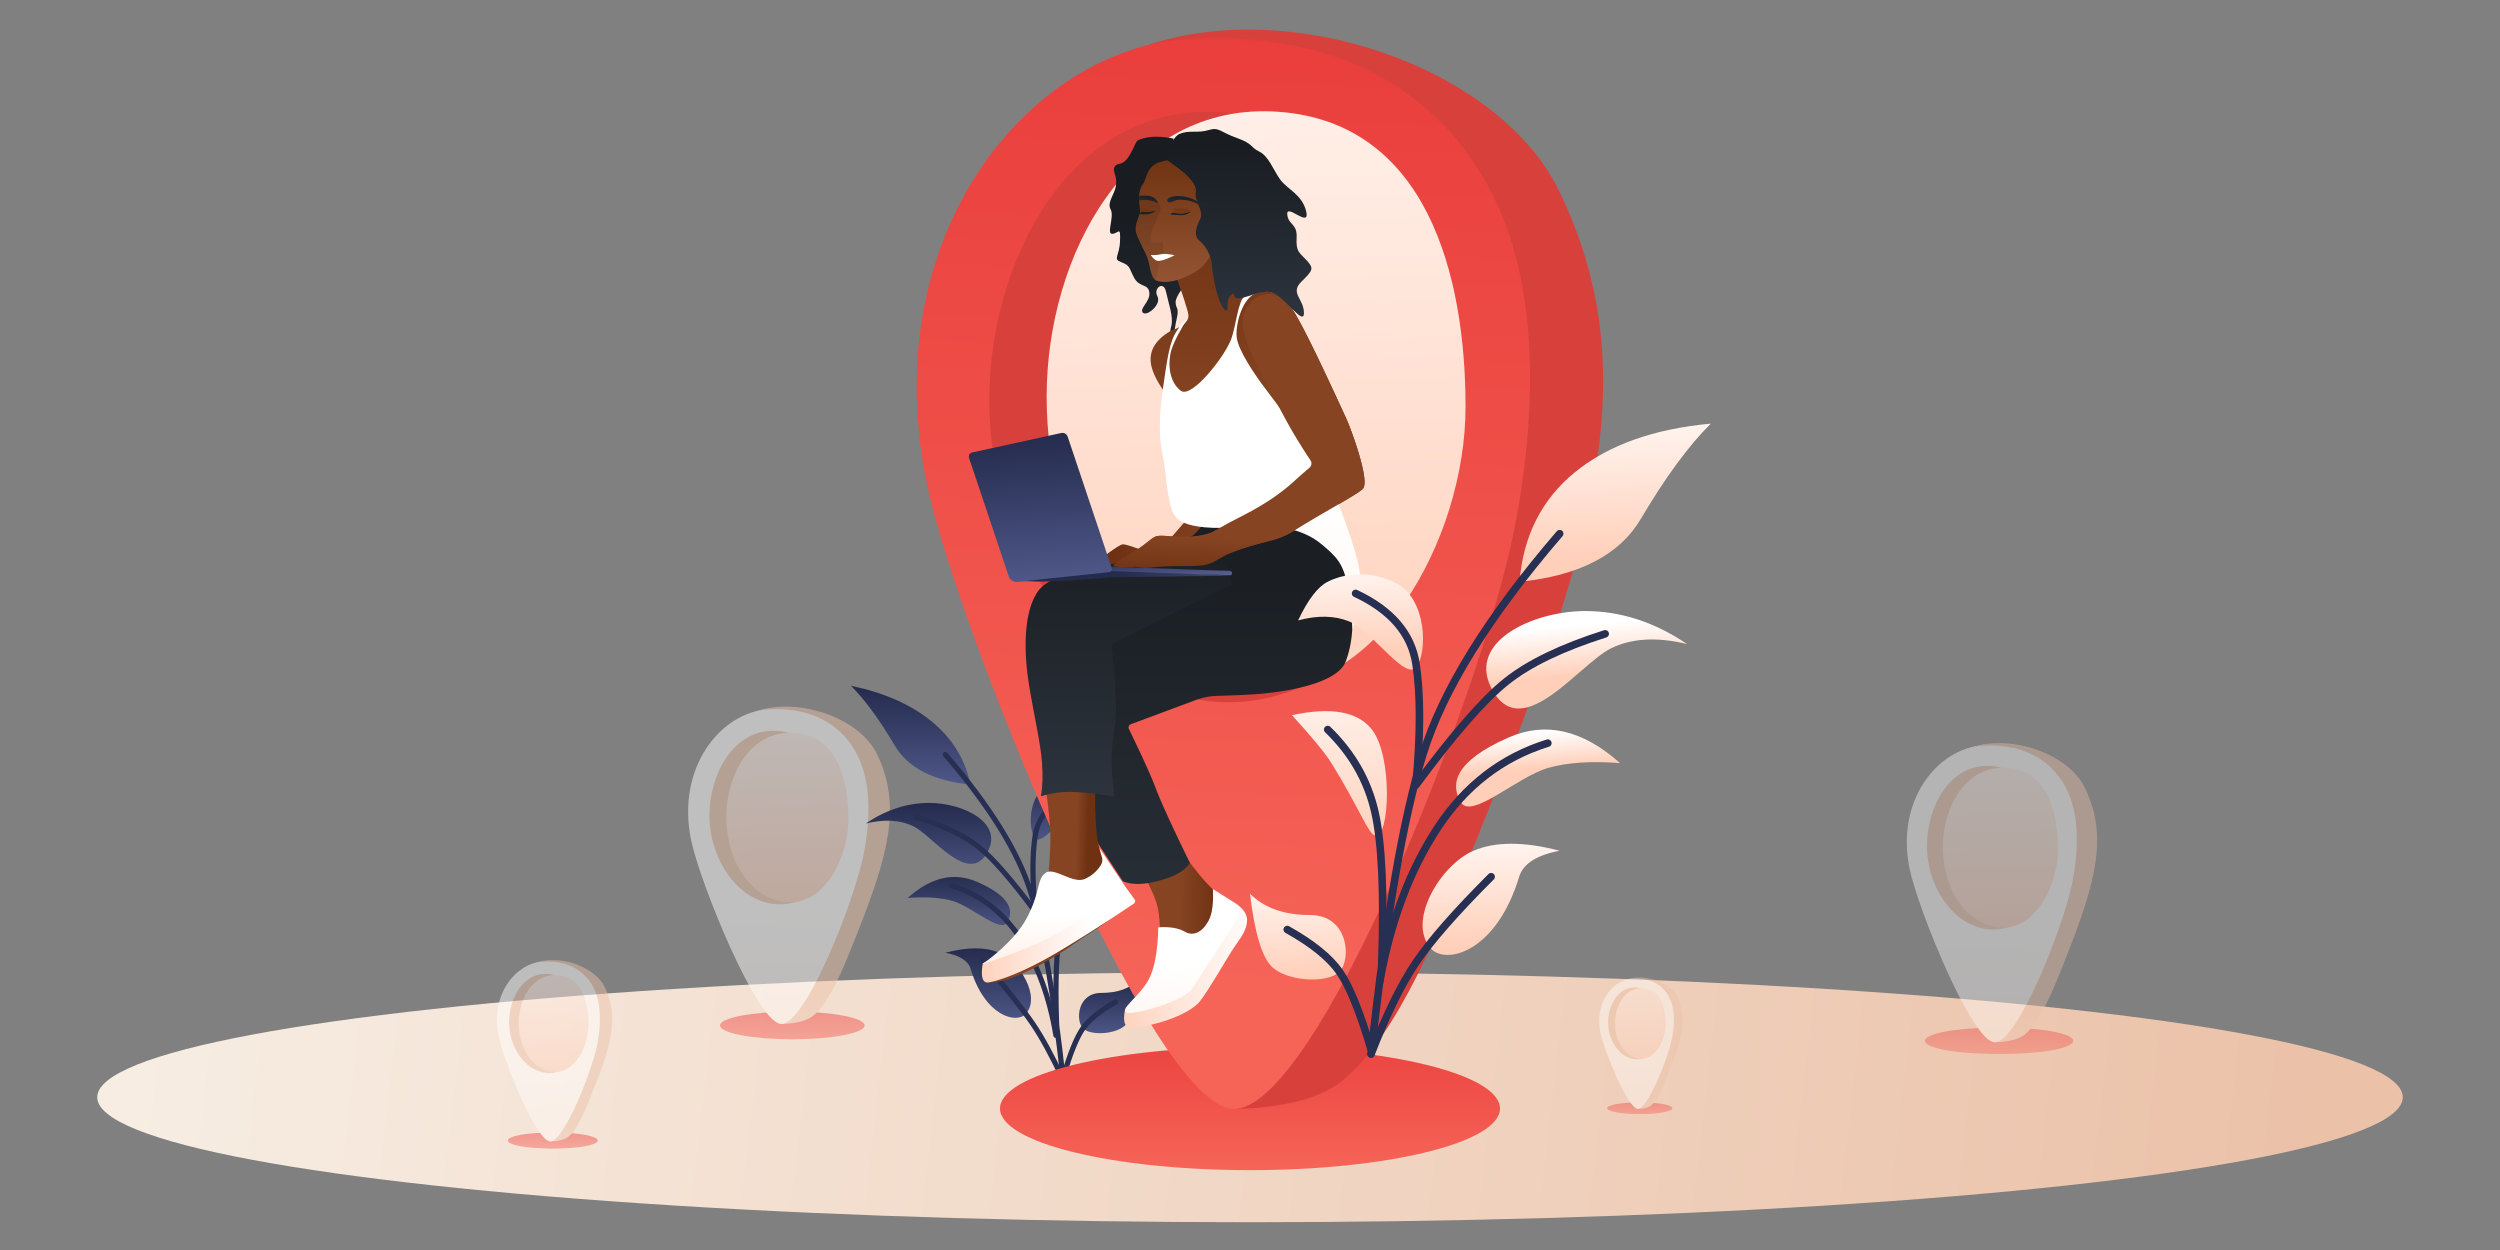
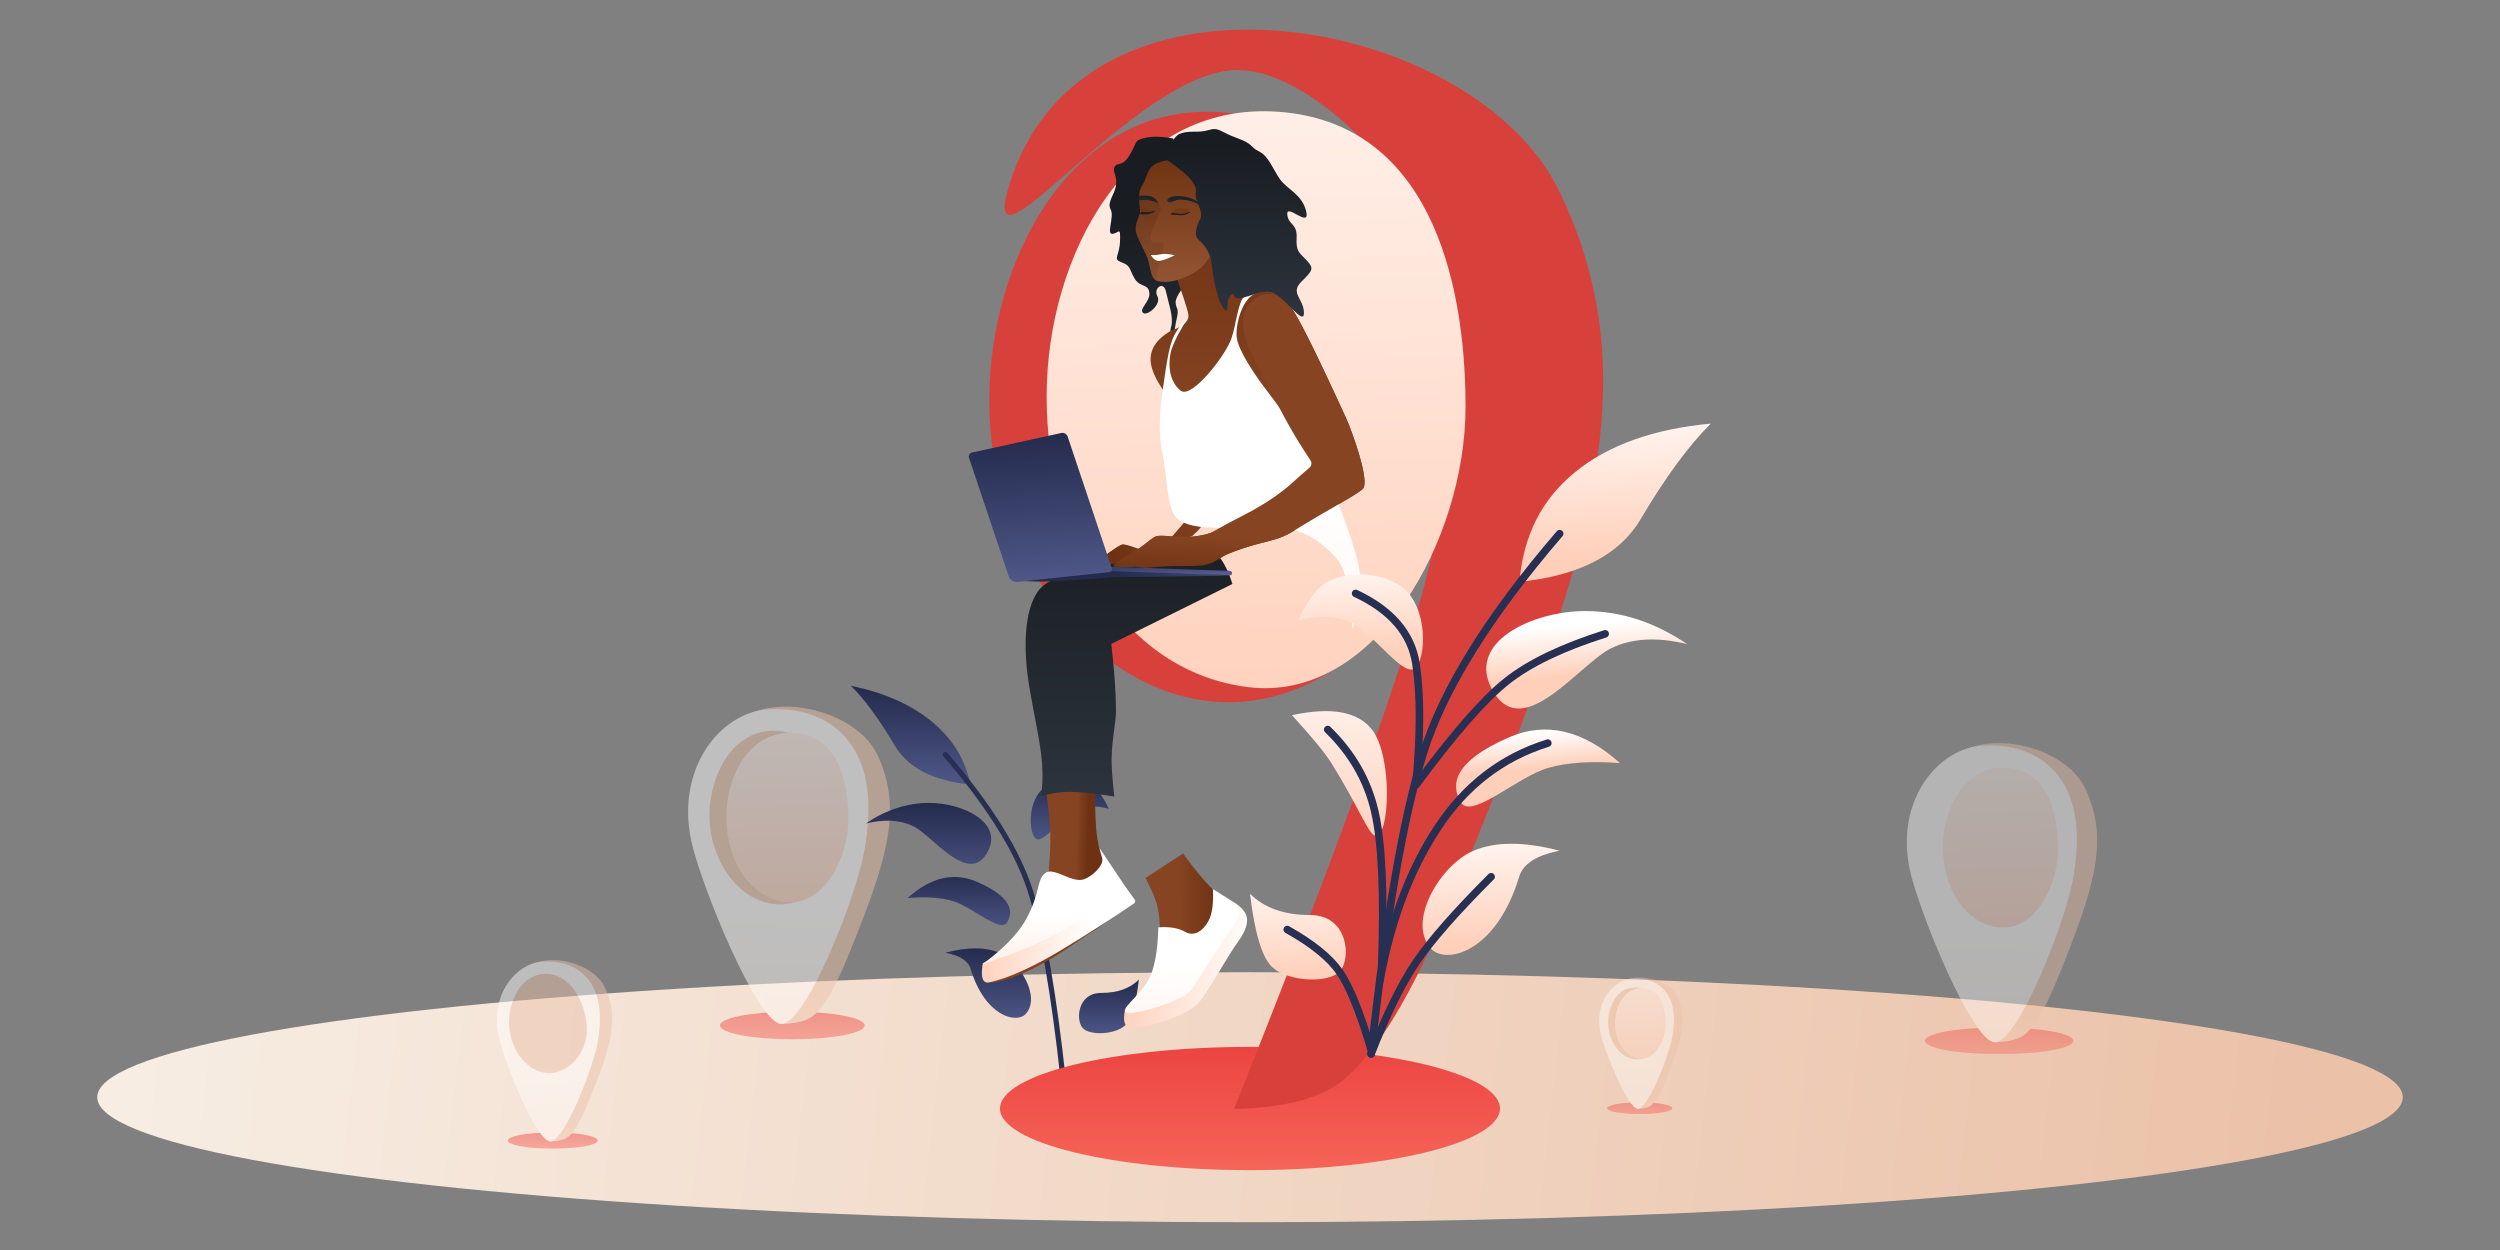
<svg xmlns="http://www.w3.org/2000/svg" width="1440" height="720">
  <rect width="100%" height="100%" fill="#808080" stroke="none" />
  <defs>
    <linearGradient x1="95.987%" y1="50.546%" x2="-14.951%" y2="49.186%" id="a">
      <stop stop-color="#EBC1A8" offset="0%" />
      <stop stop-color="#F9F5ED" offset="100%" />
    </linearGradient>
    <linearGradient x1="81.706%" y1="-34.58%" x2="81.706%" y2="100%" id="b">
      <stop stop-color="#E83A39" offset="0%" />
      <stop stop-color="#F66458" offset="100%" />
    </linearGradient>
    <linearGradient x1="62.662%" y1="153.056%" x2="62.662%" y2="92.045%" id="c">
      <stop stop-color="#FFE6DB" offset="0%" />
      <stop stop-color="#EBC1A8" offset="100%" />
    </linearGradient>
    <linearGradient x1="15.483%" y1="314.105%" x2="16.814%" y2="61.22%" id="d">
      <stop stop-color="#FFCFB9" offset="0%" />
      <stop stop-color="#FFF" offset="100%" />
    </linearGradient>
    <linearGradient x1="62.662%" y1="153.056%" x2="62.662%" y2="92.045%" id="e">
      <stop stop-color="#FFE6DB" offset="0%" />
      <stop stop-color="#EBC1A8" offset="100%" />
    </linearGradient>
    <linearGradient x1="-2.052%" y1="110.273%" x2="-4.864%" y2="-52.293%" id="f">
      <stop stop-color="#FFCFB9" offset="0%" />
      <stop stop-color="#FFF" offset="100%" />
    </linearGradient>
    <linearGradient x1="81.706%" y1="-34.58%" x2="81.706%" y2="100%" id="g">
      <stop stop-color="#E83A39" offset="0%" />
      <stop stop-color="#F66458" offset="100%" />
    </linearGradient>
    <linearGradient x1="62.662%" y1="153.056%" x2="62.662%" y2="92.045%" id="h">
      <stop stop-color="#FFE6DB" offset="0%" />
      <stop stop-color="#EBC1A8" offset="100%" />
    </linearGradient>
    <linearGradient x1="15.483%" y1="314.105%" x2="16.814%" y2="61.22%" id="i">
      <stop stop-color="#FFCFB9" offset="0%" />
      <stop stop-color="#FFF" offset="100%" />
    </linearGradient>
    <linearGradient x1="62.662%" y1="153.056%" x2="62.662%" y2="92.045%" id="j">
      <stop stop-color="#FFE6DB" offset="0%" />
      <stop stop-color="#EBC1A8" offset="100%" />
    </linearGradient>
    <linearGradient x1="-2.052%" y1="110.273%" x2="-4.864%" y2="-52.293%" id="k">
      <stop stop-color="#FFCFB9" offset="0%" />
      <stop stop-color="#FFF" offset="100%" />
    </linearGradient>
    <linearGradient x1="50%" y1="0%" x2="50%" y2="122.622%" id="l">
      <stop stop-color="#242B4D" offset="0%" />
      <stop stop-color="#586195" offset="100%" />
    </linearGradient>
    <linearGradient x1="50%" y1="0%" x2="50%" y2="122.622%" id="m">
      <stop stop-color="#242B4D" offset="0%" />
      <stop stop-color="#586195" offset="100%" />
    </linearGradient>
    <linearGradient x1="50%" y1="0%" x2="50%" y2="122.622%" id="n">
      <stop stop-color="#242B4D" offset="0%" />
      <stop stop-color="#586195" offset="100%" />
    </linearGradient>
    <linearGradient x1="50%" y1="0%" x2="50%" y2="122.622%" id="o">
      <stop stop-color="#242B4D" offset="0%" />
      <stop stop-color="#586195" offset="100%" />
    </linearGradient>
    <linearGradient x1="50%" y1="0%" x2="50%" y2="122.622%" id="p">
      <stop stop-color="#242B4D" offset="0%" />
      <stop stop-color="#586195" offset="100%" />
    </linearGradient>
    <linearGradient x1="50%" y1="0%" x2="45.572%" y2="100%" id="q">
      <stop stop-color="#242B4D" offset="0%" />
      <stop stop-color="#586195" offset="100%" />
    </linearGradient>
    <linearGradient x1="50%" y1="0%" x2="50%" y2="122.622%" id="r">
      <stop stop-color="#242B4D" offset="0%" />
      <stop stop-color="#586195" offset="100%" />
    </linearGradient>
    <linearGradient x1="81.706%" y1="-34.58%" x2="81.706%" y2="100%" id="s">
      <stop stop-color="#E83A39" offset="0%" />
      <stop stop-color="#F66458" offset="100%" />
    </linearGradient>
    <linearGradient x1="66.404%" y1="-9.661%" x2="64.091%" y2="91.564%" id="t">
      <stop stop-color="#E83A39" offset="0%" />
      <stop stop-color="#F66458" offset="100%" />
    </linearGradient>
    <linearGradient x1="-2.968%" y1="110.273%" x2="-5.83%" y2="-52.293%" id="u">
      <stop stop-color="#FFCFB9" offset="0%" />
      <stop stop-color="#FFF" offset="100%" />
    </linearGradient>
    <linearGradient x1="81.706%" y1="-34.58%" x2="81.706%" y2="100%" id="v">
      <stop stop-color="#E83A39" offset="0%" />
      <stop stop-color="#F66458" offset="100%" />
    </linearGradient>
    <linearGradient x1="62.662%" y1="153.056%" x2="62.662%" y2="92.045%" id="w">
      <stop stop-color="#FFE6DB" offset="0%" />
      <stop stop-color="#EBC1A8" offset="100%" />
    </linearGradient>
    <linearGradient x1="15.483%" y1="314.105%" x2="16.814%" y2="61.22%" id="x">
      <stop stop-color="#FFCFB9" offset="0%" />
      <stop stop-color="#FFF" offset="100%" />
    </linearGradient>
    <linearGradient x1="62.662%" y1="153.056%" x2="62.662%" y2="92.045%" id="y">
      <stop stop-color="#FFE6DB" offset="0%" />
      <stop stop-color="#EBC1A8" offset="100%" />
    </linearGradient>
    <linearGradient x1="-2.052%" y1="110.273%" x2="-4.864%" y2="-52.293%" id="z">
      <stop stop-color="#FFCFB9" offset="0%" />
      <stop stop-color="#FFF" offset="100%" />
    </linearGradient>
    <linearGradient x1="81.706%" y1="-34.58%" x2="81.706%" y2="100%" id="A">
      <stop stop-color="#E83A39" offset="0%" />
      <stop stop-color="#F66458" offset="100%" />
    </linearGradient>
    <linearGradient x1="62.662%" y1="153.056%" x2="62.662%" y2="92.045%" id="B">
      <stop stop-color="#FFE6DB" offset="0%" />
      <stop stop-color="#EBC1A8" offset="100%" />
    </linearGradient>
    <linearGradient x1="15.483%" y1="314.105%" x2="16.814%" y2="61.22%" id="C">
      <stop stop-color="#FFCFB9" offset="0%" />
      <stop stop-color="#FFF" offset="100%" />
    </linearGradient>
    <linearGradient x1="62.662%" y1="153.056%" x2="62.662%" y2="92.045%" id="D">
      <stop stop-color="#FFE6DB" offset="0%" />
      <stop stop-color="#EBC1A8" offset="100%" />
    </linearGradient>
    <linearGradient x1="-2.052%" y1="110.273%" x2="-4.864%" y2="-52.293%" id="E">
      <stop stop-color="#FFCFB9" offset="0%" />
      <stop stop-color="#FFF" offset="100%" />
    </linearGradient>
    <linearGradient x1="85.661%" y1="100%" x2="37.042%" y2="96.681%" id="F">
      <stop stop-color="#6E3213" offset="0%" />
      <stop stop-color="#864422" offset="100%" />
    </linearGradient>
    <linearGradient x1="-4.039%" y1="45.65%" x2="104.381%" y2="52.883%" id="G">
      <stop stop-color="#FFCFB9" offset="0%" />
      <stop stop-color="#FFF" offset="100%" />
    </linearGradient>
    <linearGradient x1="-55.208%" y1="300.731%" x2="-51.154%" y2="60.652%" id="H">
      <stop stop-color="#FFCFB9" offset="0%" />
      <stop stop-color="#FFF" offset="100%" />
    </linearGradient>
    <linearGradient x1="54.359%" y1="172.715%" x2="63.687%" y2="18.516%" id="I">
      <stop stop-color="#323A45" offset="0%" />
      <stop stop-color="#1B1F24" offset="100%" />
    </linearGradient>
    <linearGradient x1="10.785%" y1="38.602%" x2="123.96%" y2="39.207%" id="J">
      <stop stop-color="#6E3213" offset="0%" />
      <stop stop-color="#864422" offset="100%" />
    </linearGradient>
    <linearGradient x1="55.118%" y1="178.132%" x2="56.648%" y2="38.956%" id="K">
      <stop stop-color="#323A45" offset="0%" />
      <stop stop-color="#191D22" offset="100%" />
    </linearGradient>
    <linearGradient x1="38.956%" y1="-13.672%" x2="36.318%" y2="53.674%" id="L">
      <stop stop-color="#6E3213" offset="0%" />
      <stop stop-color="#864422" offset="100%" />
    </linearGradient>
    <linearGradient x1="63.822%" y1="100%" x2="44.978%" y2="96.681%" id="M">
      <stop stop-color="#6E3213" offset="0%" />
      <stop stop-color="#864422" offset="100%" />
    </linearGradient>
    <linearGradient x1="96.135%" y1="65.849%" x2="33.237%" y2="64.796%" id="N">
      <stop stop-color="#6E3213" offset="0%" />
      <stop stop-color="#864422" offset="100%" />
    </linearGradient>
    <linearGradient x1="-4.039%" y1="44.594%" x2="71.382%" y2="44.594%" id="O">
      <stop stop-color="#FFCFB9" offset="0%" />
      <stop stop-color="#FFF" offset="100%" />
    </linearGradient>
    <linearGradient x1="-55.208%" y1="190.802%" x2="-51.154%" y2="55.982%" id="P">
      <stop stop-color="#FFCFB9" offset="0%" />
      <stop stop-color="#FFF" offset="100%" />
    </linearGradient>
    <linearGradient x1="60.225%" y1="133.557%" x2="67.507%" y2="0%" id="Q">
      <stop stop-color="#323A45" offset="0%" />
      <stop stop-color="#1B1F24" offset="100%" />
    </linearGradient>
    <linearGradient x1="18.054%" y1="314.105%" x2="19.285%" y2="61.22%" id="R">
      <stop stop-color="#FFCFB9" offset="0%" />
      <stop stop-color="#FFF" offset="100%" />
    </linearGradient>
    <linearGradient x1="32.362%" y1="104.499%" x2="34.025%" y2="88.844%" id="S">
      <stop stop-color="#6E3213" offset="0%" />
      <stop stop-color="#864422" offset="100%" />
    </linearGradient>
    <linearGradient x1="47.92%" y1="50.167%" x2="148.624%" y2="50.691%" id="T">
      <stop stop-color="#242B4D" offset="0%" />
      <stop stop-color="#586195" offset="100%" />
    </linearGradient>
    <linearGradient x1="29.959%" y1="212.189%" x2="37.902%" y2="0%" id="U">
      <stop stop-color="#BB7957" offset="0%" />
      <stop stop-color="#703413" offset="100%" />
    </linearGradient>
    <linearGradient x1="30.819%" y1="8.661%" x2="25.256%" y2="117.366%" id="V">
      <stop stop-color="#191D22" offset="0%" />
      <stop stop-color="#323A45" offset="100%" />
    </linearGradient>
    <linearGradient x1="50%" y1="-36.665%" x2="50%" y2="100%" id="W">
      <stop stop-color="#242B4D" offset="0%" />
      <stop stop-color="#586195" offset="100%" />
    </linearGradient>
    <linearGradient x1="50%" y1="0%" x2="50%" y2="122.622%" id="X">
      <stop stop-color="#242B4D" offset="0%" />
      <stop stop-color="#586195" offset="100%" />
    </linearGradient>
    <linearGradient x1="100%" y1="0%" x2="100%" y2="226.076%" id="Y">
      <stop offset="0%" />
      <stop stop-opacity="0" offset="100%" />
    </linearGradient>
    <linearGradient x1="11.241%" y1="27.666%" x2="84.384%" y2="127.651%" id="Z">
      <stop stop-color="#191D22" offset="0%" />
      <stop stop-color="#323A45" offset="100%" />
    </linearGradient>
    <linearGradient x1="11.241%" y1="27.004%" x2="84.384%" y2="129.951%" id="aa">
      <stop stop-color="#191D22" offset="0%" />
      <stop stop-color="#323A45" offset="100%" />
    </linearGradient>
    <linearGradient x1="11.241%" y1="8.661%" x2="11.241%" y2="481.43%" id="ab">
      <stop stop-color="#191D22" offset="0%" />
      <stop stop-color="#323A45" offset="100%" />
    </linearGradient>
    <linearGradient x1="11.241%" y1="8.661%" x2="11.241%" y2="499.613%" id="ac">
      <stop stop-color="#191D22" offset="0%" />
      <stop stop-color="#323A45" offset="100%" />
    </linearGradient>
    <linearGradient x1="-50.479%" y1="91.221%" x2="-55.908%" y2="-19.959%" id="ad">
      <stop stop-color="#FFCFB9" offset="0%" />
      <stop stop-color="#FFF" offset="100%" />
    </linearGradient>
    <linearGradient x1="-50.479%" y1="64.198%" x2="-55.908%" y2="25.903%" id="ae">
      <stop stop-color="#FFCFB9" offset="0%" />
      <stop stop-color="#FFF" offset="100%" />
    </linearGradient>
    <linearGradient x1="-50.479%" y1="63.278%" x2="-55.908%" y2="27.464%" id="af">
      <stop stop-color="#FFCFB9" offset="0%" />
      <stop stop-color="#FFF" offset="100%" />
    </linearGradient>
    <linearGradient x1="-50.479%" y1="89.638%" x2="-55.908%" y2="-17.273%" id="ag">
      <stop stop-color="#FFCFB9" offset="0%" />
      <stop stop-color="#FFF" offset="100%" />
    </linearGradient>
    <linearGradient x1="-50.479%" y1="85.024%" x2="-55.908%" y2="-9.441%" id="ah">
      <stop stop-color="#FFCFB9" offset="0%" />
      <stop stop-color="#FFF" offset="100%" />
    </linearGradient>
    <linearGradient x1="-8.281%" y1="110.273%" x2="-11.43%" y2="-52.293%" id="ai">
      <stop stop-color="#FFCFB9" offset="0%" />
      <stop stop-color="#FFF" offset="100%" />
    </linearGradient>
    <linearGradient x1="-50.479%" y1="98.324%" x2="-55.908%" y2="-32.014%" id="aj">
      <stop stop-color="#FFCFB9" offset="0%" />
      <stop stop-color="#FFF" offset="100%" />
    </linearGradient>
  </defs>
  <g transform="translate(56 17)" fill="none" fill-rule="evenodd">
    <ellipse fill="url(#a)" fill-rule="nonzero" cx="664" cy="615" rx="664" ry="72" />
    <g opacity=".496" transform="translate(340 390)">
      <path d="M46.74 182.802c8.876-.202 15.17-1.944 18.883-5.227 8.831-7.807 15.568-23.604 24.487-46.141 18.255-46.13 26.064-74.345 11.704-104.06C87.454-2.343 24.926-6.2 11.375 32.893c-7.25 20.913 15.754-22.48 33.458-25.8 15.39-2.888 35.931 23.697 36.498 31.32.735 9.897 4.387 28.339-1.625 52.844-3.864 15.75-14.853 46.264-32.966 91.544z" fill="#D8413B" />
      <path d="M42.149 113.697c21.605 2.709 41.573-18.994 41.573-43.012 0-24.017-14.014-54.913-39.22-56.677-25.206-1.764-39.22 24.851-39.22 48.87 0 24.017 15.26 48.11 36.867 50.819z" fill="#D8413B" />
      <ellipse fill="url(#b)" cx="60.375" cy="183.662" rx="41.65" ry="7.963" />
      <path d="M54.09 182.802c8.876-.202 15.17-1.944 18.883-5.227 8.831-7.807 15.568-23.604 24.487-46.141 18.255-46.13 26.064-74.345 11.704-104.06-14.36-29.716-79.081-41.647-92.632-2.554-7.25 20.913 17.947-14.405 35.65-17.727 15.39-2.887 35.932 23.698 36.499 31.32.735 9.898 4.387 28.34-1.625 52.845-3.864 15.75-14.853 46.264-32.966 91.544z" fill="url(#c)" />
      <path d="M54.09 182.802c-13.919 0-46.744-81.077-51.93-105.492C-6.889 34.723 19.584 3.277 46.165 1.627 75.44-.19 92.98 13.994 100.125 33.177c6.398 17.181 4.028 38.634 1.341 51.905-5.687 28.09-33.457 97.72-47.376 97.72z" fill="url(#d)" fill-rule="nonzero" />
      <path d="M49.499 113.697c21.605 2.709 41.573-18.994 41.573-43.012 0-24.017-14.014-54.913-39.22-56.677-25.206-1.764-39.22 24.851-39.22 48.87 0 24.017 15.26 48.11 36.867 50.819z" fill="url(#e)" />
      <path d="M56.449 112.584c21.605 2.71 36.234-25.085 36.234-47.434 0-22.348-5.943-48.237-31.15-50-25.205-1.764-39.172 24.224-39.172 48.242 0 24.018 12.482 46.484 34.088 49.192z" fill="url(#f)" fill-rule="nonzero" />
    </g>
    <g opacity=".477" transform="translate(230 536)">
      <ellipse fill="url(#g)" cx="30.3" cy="103.95" rx="23.8" ry="4.55" />
      <path d="M26.709 104.458c5.072-.115 8.669-1.11 10.79-2.986 5.046-4.462 8.896-13.489 13.992-26.367 10.432-26.36 14.894-42.483 6.689-59.463C49.974-1.338 11.792 4.114 4.048 26.453c-4.142 11.95 11.454-20.502 21.57-22.4 8.795-1.65 20.533 13.542 20.857 17.897.42 5.657 2.507 16.194-.929 30.198-2.208 9-8.487 26.436-18.837 52.31z" fill="#D8413B" />
      <path d="M24.085 64.97C36.43 66.518 47.84 54.116 47.84 40.392c0-13.725-8.008-31.38-22.411-32.388C11.026 6.996 3.018 22.205 3.018 35.93c0 13.724 8.72 27.492 21.067 29.04z" fill="#D8413B" />
      <ellipse fill="url(#g)" cx="34.5" cy="103.95" rx="23.8" ry="4.55" />
      <path d="M30.909 104.458c5.072-.115 8.669-1.11 10.79-2.986 5.046-4.462 8.896-13.489 13.992-26.367 10.432-26.36 14.894-42.483 6.689-59.463-8.206-16.98-45.19-23.798-52.933-1.46-4.143 11.951 10.255-8.23 20.372-10.129 8.794-1.65 20.532 13.542 20.856 17.897.42 5.657 2.507 16.194-.929 30.198-2.208 9-8.487 26.436-18.837 52.31z" fill="url(#h)" />
      <path d="M30.909 104.458c-7.954 0-26.711-46.33-29.675-60.281C-3.936 19.842 11.192 1.873 26.38.93 43.11-.108 53.131 7.997 57.214 18.959c3.657 9.817 2.302 22.076.767 29.66-3.25 16.051-19.119 55.84-27.072 55.84z" fill="url(#i)" fill-rule="nonzero" />
      <path d="M28.285 64.97C40.63 66.518 52.04 54.116 52.04 40.392c0-13.725-8.008-31.38-22.411-32.388C15.226 6.996 7.218 22.205 7.218 35.93c0 13.724 8.72 27.492 21.067 29.04z" fill="url(#j)" />
-       <path d="M32.256 64.334c12.346 1.548 20.706-14.335 20.706-27.105s-3.396-27.564-17.8-28.572C20.76 7.649 12.778 22.5 12.778 36.224c0 13.725 7.132 26.562 19.478 28.11z" fill="url(#k)" fill-rule="nonzero" />
    </g>
    <path d="M119.418 20.52C107.462 30.274 100 42.417 97.032 56.945c21.484-2.195 36.024-9.72 43.622-22.576C149.562 19.295 157.974 7.839 165.89 0c-19.026 3.923-34.517 10.763-46.473 20.52z" fill="url(#l)" transform="matrix(-1 0 0 1 600 378)" />
    <path d="M87.742 96.75c-10.93-17.815 13.824-29.272 32.934-29.272 12.74 0 24.969 3.964 36.686 11.89-10.75-2.63-19.86-2.13-27.328 1.5-11.204 5.448-31.36 33.697-42.292 15.882z" fill="url(#m)" transform="matrix(-1 0 0 1 600 378)" />
    <path d="M75.905 136.317c-3.814-6.396-2.59-14.7 17.305-23.364 13.264-5.776 26.6-2.685 40.01 9.273-10.354-.8-18.954-.233-25.798 1.701-11.196 3.165-27.704 18.787-31.517 12.39z" fill="url(#n)" transform="matrix(-1 0 0 1 600 378)" />
    <path d="M65.132 188.98c-8.828-9.791 3.515-30.169 15.331-35.208 7.877-3.36 18.217-3.36 31.019 0-8.31 1.566-13.175 4.695-14.596 9.386-8.31 27.438-26.482 31.67-31.754 25.823z" fill="url(#o)" transform="matrix(-1 0 0 1 600 378)" />
    <path d="M59.17 88.205c-4.327 2.889-15.697-13.863-23.546-17.02-5.233-2.103-11.34-2.213-18.319-.33 3.57-7.502 7.117-12.138 10.64-13.91 11.417-5.74 23.005-.933 26.517 1.666 10.024 7.415 9.035 26.706 4.708 29.594z" fill="url(#p)" transform="matrix(-1 0 0 1 600 378)" />
    <path d="M45.093 148.324c5.168 1.162 6.425-28.45-1.208-38.193-5.088-6.496-14.673-8.217-28.756-5.164 7.253 7.968 11.981 13.72 14.184 17.26 9.97 16.012 13.193 25.515 15.78 26.097z" fill="url(#q)" transform="matrix(-1 0 0 1 600 378)" />
    <path d="M32.209 197.32c4.32-4.332 3.388-20.406-10.576-20.406-9.31 0-16.52-2.558-21.633-7.674 1.69 14.296 4.388 23.135 8.091 26.517 5.556 5.075 19.799 5.896 24.118 1.563z" fill="url(#r)" transform="matrix(-1 0 0 1 600 378)" />
    <path d="M556.413 604.92c-5.336-48.932-11.57-84.92-18.703-107.966-7.133-23.046-23.53-49.49-49.192-79.333" stroke="#272F52" stroke-width="3" stroke-linecap="round" />
-     <path d="M540.268 508.112c-1.705-18.36-1.705-32.95 0-43.768 1.705-10.818 8.944-19.223 21.716-25.216M540.268 508.112c-13.57-18.355-24.417-30.777-32.539-37.266-8.122-6.49-19.985-12.21-35.589-17.164M572.027 488.131c-8.73 8.467-14.386 18.329-16.966 29.584-2.58 11.256-3.403 29.646-2.465 55.17M552.221 579.351c-3.648-21.942-10.475-40.535-20.481-55.78-10.007-15.245-23.244-25.427-39.712-30.544M556.413 604.92c-6.319-13.512-12.127-24.19-17.424-32.035-5.298-7.845-14.961-20.077-28.99-36.696M586.591 560.134c-8.962 5.018-15.228 10.08-18.8 15.186-3.572 5.106-7.364 14.426-11.378 27.958" stroke="#272F52" stroke-width="3" stroke-linecap="round" />
    <g transform="translate(472)">
      <ellipse fill="url(#s)" cx="192" cy="621.5" rx="144" ry="35.5" />
      <path d="M182.79 621.776c30.19-.687 51.6-6.613 64.228-17.778 30.036-26.556 52.95-80.287 83.287-156.944 62.093-156.902 88.654-252.874 39.811-353.947C321.274-7.967 101.131-48.55 55.04 84.42c-24.658 71.135 61.044-48.996 121.262-60.293 52.345-9.82 122.216 80.603 124.142 106.53 2.501 33.668 14.923 96.392-5.526 179.745-13.143 53.57-50.52 157.361-112.128 311.374z" fill="#D8413B" />
-       <path d="M182.79 621.774c-47.343 0-158.993-275.77-176.635-358.816C-24.62 118.106 65.427 11.147 155.835 5.535c99.573-6.18 159.232 42.064 183.534 107.314 21.765 58.438 13.703 131.406 4.564 176.547-19.343 95.544-113.8 332.378-161.143 332.378z" fill="url(#t)" />
      <path d="M167.172 386.725c73.489 9.213 141.406-64.605 141.406-146.298S260.913 53.645 175.177 47.645c-85.736-6-133.401 84.53-133.401 166.223 0 81.693 51.907 163.643 125.396 172.857z" fill="#D8413B" />
      <path d="M190.812 378.774c73.488 9.213 125.343-85.327 125.343-161.34 0-76.014-22.311-164.072-108.047-170.072-85.735-6-133.24 82.398-133.24 164.091 0 81.693 42.455 158.107 115.944 167.32z" fill="url(#u)" fill-rule="nonzero" />
    </g>
    <g opacity=".431" transform="translate(865 546)">
      <ellipse fill="url(#v)" cx="21.961" cy="75.34" rx="17.25" ry="3.298" />
      <path d="M19.358 75.708c3.676-.083 6.283-.805 7.82-2.164 3.657-3.234 6.448-9.776 10.141-19.11 7.56-19.105 10.795-30.79 4.848-43.097C36.22-.97 8.547 2.982 2.934 19.173c-3.002 8.661 8.301-14.86 15.634-16.235 6.373-1.196 14.88 9.814 15.115 12.971.305 4.1 1.818 11.737-.672 21.886-1.6 6.523-6.152 19.16-13.653 37.913z" fill="#D8413B" />
      <path d="M17.456 47.088c8.948 1.122 17.218-7.866 17.218-17.813S28.87 6.532 18.43 5.8C7.99 5.071 2.188 16.094 2.188 26.041s6.32 19.925 15.268 21.047z" fill="#D8413B" />
      <ellipse fill="url(#v)" cx="25.005" cy="75.34" rx="17.25" ry="3.298" />
      <path d="M22.402 75.708c3.676-.083 6.283-.805 7.82-2.164 3.658-3.234 6.448-9.776 10.141-19.11 7.56-19.105 10.795-30.79 4.848-43.097C39.264-.97 12.459-5.911 6.847 10.279c-3.003 8.662 7.433-5.966 14.765-7.341 6.373-1.196 14.881 9.814 15.115 12.971.305 4.1 1.818 11.737-.672 21.886-1.6 6.523-6.152 19.16-13.653 37.913z" fill="url(#w)" />
      <path d="M22.402 75.708c-5.765 0-19.36-33.578-21.508-43.69C-2.853 14.381 8.111 1.358 19.12.674 31.244-.08 38.508 5.796 41.467 13.74c2.65 7.115 1.669 16 .556 21.496-2.355 11.634-13.857 40.471-19.621 40.471z" fill="url(#x)" fill-rule="nonzero" />
      <path d="M20.5 47.088c8.948 1.122 17.218-7.866 17.218-17.813S31.914 6.532 21.475 5.8c-10.44-.73-16.243 10.293-16.243 20.24s6.32 19.925 15.268 21.047z" fill="url(#y)" />
      <path d="M23.378 46.627c8.949 1.122 15.007-10.39 15.007-19.645 0-9.255-2.461-19.977-12.9-20.708-10.44-.73-16.224 10.033-16.224 19.98 0 9.947 5.17 19.251 14.117 20.373z" fill="url(#z)" fill-rule="nonzero" />
    </g>
    <g opacity=".414" transform="translate(1042 411)">
      <ellipse fill="url(#A)" cx="49.995" cy="171.518" rx="39.27" ry="7.508" />
      <path d="M44.07 172.356c8.368-.19 14.303-1.833 17.803-4.928 8.326-7.361 14.678-22.255 23.088-43.505 17.212-43.493 24.574-70.096 11.035-98.114C82.457-2.208 19.456 6.79 6.68 43.648-.155 63.366 25.578 9.82 42.27 6.688c14.511-2.722 33.88 22.343 34.413 29.53.693 9.333 4.137 26.72-1.532 49.826-3.643 14.85-14.004 43.62-31.082 86.312z" fill="#D8413B" />
      <path d="M39.74 107.2c20.371 2.554 39.198-17.908 39.198-40.554 0-22.645-13.213-51.776-36.979-53.439C18.193 11.544 4.98 36.64 4.98 59.284c0 22.646 14.389 45.362 34.76 47.916z" fill="#D8413B" />
      <ellipse fill="url(#A)" cx="56.925" cy="171.518" rx="39.27" ry="7.508" />
      <path d="M51 172.356c8.368-.19 14.303-1.833 17.803-4.928 8.326-7.361 14.678-22.255 23.088-43.505 17.212-43.493 24.574-70.096 11.035-98.114-13.539-28.017-74.562-39.267-87.339-2.408C8.752 43.12 32.508 9.82 49.201 6.688c14.51-2.722 33.878 22.343 34.412 29.53.693 9.333 4.137 26.72-1.532 49.826-3.643 14.85-14.004 43.62-31.082 86.312z" fill="url(#B)" />
      <path d="M51 172.356c-13.124 0-44.073-76.444-48.964-99.464-8.53-40.153 16.43-69.802 41.492-71.358 27.601-1.713 44.139 11.66 50.875 29.748 6.033 16.199 3.799 36.425 1.265 48.939-5.362 26.484-31.545 92.135-44.669 92.135z" fill="url(#C)" fill-rule="nonzero" />
-       <path d="M46.67 107.2c20.371 2.554 39.198-17.908 39.198-40.554 0-22.645-13.213-51.776-36.979-53.439C25.123 11.544 11.91 36.64 11.91 59.284c0 22.646 14.389 45.362 34.76 47.916z" fill="url(#D)" />
      <path d="M53.223 106.151c20.371 2.554 34.164-23.652 34.164-44.723 0-21.071-5.603-45.481-29.37-47.144-23.765-1.663-36.934 22.84-36.934 45.486 0 22.645 11.769 43.827 32.14 46.381z" fill="url(#E)" fill-rule="nonzero" />
    </g>
    <g>
      <path d="M97.843 427.595c2.825 6.539 4.623 11.571 5.395 15.097.772 3.525 1.08 8.117.925 13.776l22.334 9.89 16.483-23.666c-1.765-.74-4.442-3.111-8.031-7.112-3.59-4-8.435-10.854-14.537-20.56l-22.569 12.575z" fill="url(#F)" transform="rotate(-4 1226.088 -6786.155)" />
      <path d="M80.648 502.93c-1.32 5.244-.963 8.377 1.07 9.399 3.049 1.531 8.912.595 16.027-.624 7.114-1.22 20.793-5.043 26.369-11.022 5.575-5.98 17.277-23.9 21.94-29.73 4.663-5.83 7.822-9.495 8.444-14.651.414-3.438-1.402-6.829-5.45-10.173l-35.738 46.045-32.662 10.756z" fill="url(#G)" fill-rule="nonzero" transform="rotate(-4 1226.088 -6786.155)" />
      <path d="M103.224 456.468c6.519 0 11.532 1.183 15.04 3.548 5.262 3.549 10.617.267 14.125-5.351 2.338-3.746 3.588-9.746 3.751-18.002l12.909 9.466c2.015 3.034 1.587 6.48-1.283 10.339-4.305 5.787-22.705 29.882-27.354 36.483-4.65 6.602-33.785 13.074-38.636 11.265-4.85-1.808 7.137-8.29 13.306-17.348 4.112-6.038 6.826-16.172 8.142-30.4z" fill="url(#H)" fill-rule="nonzero" transform="rotate(-4 1226.088 -6786.155)" />
-       <path d="M224.202 255.736c4.174 16.912 5.102 39.178-2.686 55.634-4.513 9.536-24.124 14.254-48.854 15-5.13.154-13.826-.024-26.09-.535a40 40 0 00-12.979 1.599l-38.011 11.21a2 2 0 00-1.289 2.666c6.588 16.312 10.96 28.102 13.12 35.372 2.247 7.57 7.762 22.233 16.544 43.988-2.663 4.017-8.625 6.987-17.886 8.91-9.26 1.924-16.391 1.554-21.394-1.109l-21.04-37.551 4.678-90.832c17.199-8.288 30.415-14.493 39.649-18.614 9.234-4.121 20.528-8.857 33.884-14.207-5.12-4.386-9.33-7.62-12.634-9.7-3.304-2.079-8.918-4.911-16.842-8.497 16.397-16.807 26.297-25.21 29.7-25.21 1.507 0 4.538 5.267 10.409 5.027 14.008-.57 35.76-2.937 44.32-1.2 12.148 2.463 23.228 11.137 27.401 28.05z" fill="url(#I)" fill-rule="nonzero" transform="rotate(-4 1226.088 -6786.155)" />
      <path d="M139.59 219.665l-16.008 16.004-13.656 3.786c-6.545-3.001-10.448-4.502-11.707-4.502-1.26 0-4.974 2.01-11.142 6.026l2.859 5.832 30.082-7.356 18.54-6.549c4.63-3.514 6.945-6.294 6.945-8.34 0-2.046-1.97-3.68-5.912-4.9z" fill="url(#J)" transform="rotate(-4 1226.088 -6786.155)" />
      <path d="M143.61 3.818c-6.65-1.717-12.082-2.213-16.296-1.49-6.32 1.086-4.12 1.085-9.073 8.598-4.952 7.512-7.477 3.952-9.438 6.6-1.961 2.647 1.039 4.698 0 10.481-1.039 5.783-6.106 9.575-4.116 13.997 1.99 4.422-3.635 14.132 0 14.132s5.099-4.545 4.116 4.497c-.983 9.042-5.147 9.868 0 12.208s3.992 3.746 6.715 9.564 7.688 3.65 8.064 8.86c.375 5.21-6.641 8.885-4.524 11.4 2.116 2.513 11.21-3.972 9.015-8.822-2.196-4.85 4.185-8.82 5.06-2.579.876 6.241 3.483 15.12 1.742 20.109-1.741 4.988 0 3.775 0 8.048 0 4.272 1.451-5.685 3.39-11.948 1.939-6.263 0-5.577 0-9.195 0-2.412 2.786-6.52 8.357-12.327L143.61 3.818z" fill="url(#K)" fill-rule="nonzero" transform="rotate(-4 1226.088 -6786.155)" />
      <path d="M166.744 64.147c2.757 20.194 7.015 30.291 12.773 30.291 8.637 0 16.09-.406 23.545 9.05 3.983 5.055 12.562 25.52 28.471 67.79 2.465 6.549 10.827 35.13 7.274 40.953-1.563 2.562-22.124 11.367-41.733 21.836-11.527 6.154-18.405 4.02-38.667 10.59-4.28 1.388-8.22 4.827-13.997 5.463-6.193.682-14.302-.807-26.942-.807-1.537 0-5.178.25-8.08 0-1.017-.088-2.977-.67-4.8-1.013-.77-.145-2.315.262-3.689 0-1.562-.297-10.402-.297-8.743-1.84.965-.897 8.99-4.866 15.557-8.72 4.73-2.778 8.093-5.807 10.388-6.113 5.48-.73 15.898 3.676 29.994.575 2.94-.647 6.69-3.018 12.495-5.563 9.965-4.367 24.707-10.003 38.652-21.106 2.46-1.96 5.796-4.501 10.008-7.625a3.2 3.2 0 001.238-3.167c-1.917-10.108-4.487-18.599-7.711-25.473-3.433-7.319-2.21-16.24 3.669-26.762-.153 21.939-4.226 34.159-12.219 36.66-7.993 2.502-28.01-4.623-60.053-21.374-8.73-11.796-12.918-21.033-12.566-27.711.352-6.679 4.722-12.012 13.11-16 6.378-1.771 9.819-4.211 10.323-7.32.304-1.874-.582-4.76-1.591-9.26-.443-1.976-1.783-6.93-4.02-14.864l27.314-18.49z" fill="url(#L)" transform="rotate(-4 1226.088 -6786.155)" />
      <path d="M44.362 374.642c.624 10.324.827 18.105.61 23.346-.219 5.24-1.056 12.738-2.514 22.495 11.315 7.42 18.898 10.855 22.747 10.308 3.85-.548 7.177-4.998 9.982-13.35-1.823-3.398-2.985-8.474-3.488-15.229-.503-6.754-.14-17.141 1.088-31.16l-28.425 3.59z" fill="url(#M)" transform="rotate(-4 1226.088 -6786.155)" />
      <path d="M3.332 470.472c-3.496 6.883-3.302 10.499.583 10.848 5.828.523 17.102-1.285 39.48-12.68 4.99-2.541 15.624-9.089 21.05-11.964 6.708-3.556 14.177-8.526 22.405-14.91a1.6 1.6 0 00.586-1.588l-1.577-7.641-82.527 37.935z" fill="url(#N)" transform="rotate(-4 1226.088 -6786.155)" />
      <path d="M.932 470.072c-1.877 7.955-.918 11.69 2.878 11.206 5.694-.727 19.586-3.88 41.964-15.275 14.467-7.367 29.274-15.443 44.424-24.228a1.6 1.6 0 00.558-2.225l-4.897-7.934L.932 470.072z" fill="url(#O)" fill-rule="nonzero" transform="rotate(-4 1226.088 -6786.155)" />
      <path d="M40.455 420.732c5.269-3.472 15.232 7.527 22.43 4.974 3.927-1.394 7.155-3.762 9.685-7.104a6 6 0 001.101-4.787l-1.04-5.247 13.228 23.048c-13.565 9.33-26.205 16.966-37.92 22.91-17.572 8.916-44.442 15.133-46.812 16.002-2.37.87 17.496-9.883 26.696-24.397 9.2-14.515 7.363-21.926 12.632-25.399z" fill="url(#P)" fill-rule="nonzero" transform="rotate(-4 1226.088 -6786.155)" />
      <path d="M118.268 244.451c-39.308.993-62.565 5.352-69.772 13.077-10.811 11.588-11.395 37.538-9.825 54.468 1.57 16.93 4.352 33.816 4.352 45.337 0 7.68-.67 14.04-2.013 19.077 5.711-1.322 11.372-1.775 16.983-1.359 5.61.417 14.011 1.913 25.2 4.49-.411-10.4-.411-17.802 0-22.208 1.074-11.47 4-20.55 4.43-27.011.68-10.184.68-23.049 0-38.593l72-29.585c-2.954-12.444-7.51-19.714-13.667-21.81-6.157-2.095-15.386-.723-27.688 4.117z" fill="url(#Q)" fill-rule="nonzero" transform="rotate(-4 1226.088 -6786.155)" />
      <path d="M143.622 108.973c1.654-2.095-3.362 1.374-7.327 7.782-3.965 6.407-6.109 18.472-8.887 30.901-2.777 12.43-4.48 26.807-2.76 36.885 1.72 10.078 0 31.99 5.837 37.83 3.89 3.893 11.912 6.236 24.065 7.028 27.482-1.876 46.846 2.688 58.092 13.693 7.266 7.11 11.585 11.288 13.042 24.8.532 4.935.948 13.376 1.247 25.325 3.57-9.05 5.698-18.48 6.385-28.293.686-9.813-5.114-32.7-17.4-68.66-20.257-30.684-30.983-47.054-32.178-49.11-1.793-3.086-11.776-19.061-11.776-27.053 0-7.993 5.228-22.638 13.526-24.152 8.298-1.513-6.35-3.157-9.646 4.34-3.295 7.498-3.068 10.22-6.549 19.812-3.481 9.592-25.224 33.785-31.38 29.093-2.914-2.222-8.003-9.477-4.508-22.4 1.427-5.275 8.562-15.726 10.217-17.82z" fill="url(#R)" fill-rule="nonzero" transform="rotate(-4 1226.088 -6786.155)" />
      <path d="M178.08 105.25c6.197-10.145 17.528-11.218 24.982-1.761 3.983 5.054 12.562 25.518 28.471 67.79 2.465 6.548 10.827 35.129 7.274 40.952-1.563 2.562-22.124 11.367-41.733 21.836-11.527 6.154-18.405 4.02-38.667 10.59-4.28 1.388-8.22 4.827-13.997 5.463-6.193.682-14.302-.807-26.942-.807-1.537 0-5.178.25-8.08 0-1.017-.088-2.977-.67-4.8-1.013-.77-.145-2.315.262-3.689 0-1.562-.297-10.402-.297-8.743-1.84.965-.897 8.99-4.866 15.557-8.72 4.73-2.778 8.093-5.807 10.388-6.113 5.48-.73 15.898 3.676 29.994.575 2.94-.647 6.69-3.018 12.495-5.563 9.965-4.367 24.707-10.003 38.652-21.106 2.327-1.853 5.437-4.227 9.33-7.122a3.2 3.2 0 00.875-4.147c-4.452-7.85-8.234-15.09-11.344-21.723-3.433-7.318-7.886-17.51-13.359-30.577-8.573-17.712-10.794-29.95-6.663-36.714z" fill="url(#S)" transform="rotate(-4 1226.088 -6786.155)" />
      <path d="M33.795 251.909c2.163-.138 6.311.152 12.446.87 6.134.718 21.182.962 45.146.733l68.194 3.821-72.453-9.1-53.333 3.676z" fill="url(#T)" transform="rotate(-4 1226.088 -6786.155)" />
      <path d="M165.812 57.304c-2.37 12.328-7.56 20.434-15.568 24.315-12.012 5.823-19.003 4.551-22.16 3.15-3.158-1.401-3.015-8.893-4.127-13.066-1.112-4.174-4.644-10.757-5.578-15.432-.934-4.675 3.194-9.839 3.194-12.044s-1.225-10.736 2.384-15c3.61-4.262 2.304-11.567 13.87-12.98 11.566-1.412 24.303 15.039 24.303 15.039l3.682 26.018z" fill="url(#U)" transform="rotate(-4 1226.088 -6786.155)" />
      <path d="M139.367 16.162c1.224.986 3.353 2.789 6.387 5.409 4.55 3.93 9.754 9.873 8.522 14.23-1.232 4.357 4.022 11.09 1.517 15.255-2.504 4.166-4.706 9.352-1.517 12.312 3.188 2.96 6.33 8.543 6.33 14.731 0 6.189 1.756 21.361 5.206 25.613 3.449 4.252.572-5.15 4.66-7.677 4.088-2.528-1.879 3.737 7.504 1.868 9.382-1.868 13.813-4.802 20.443 1.43 6.63 6.232 13.212 17.084 13.212 9.231 0-7.852-7.275-11.367-.172-17.397 7.104-6.03 7.718-7.069 3.859-11.933s-5.936-5.226-4.897-13.535c1.038-8.31-4.442-7.507-4.442-13.83 0-6.325 12.644 9.316 10.992-.813-1.653-10.128-10.183-13.526-13.805-19.612-3.622-6.086-5.618-13.718-10.836-16.733-5.217-3.015-2.765-4.505-12.311-8.691-9.547-4.187-9.67-7.095-15.875-5.64-6.206 1.453-10.954-.877-16.536.929-3.72 1.204-6.468 6.155-8.24 14.853z" fill="url(#V)" fill-rule="nonzero" transform="rotate(-4 1226.088 -6786.155)" />
      <path d="M88.402 249.638c46.008 4.913 69.496 7.37 70.463 7.37 1.45 0 1.45-2.631-.786-2.631-1.49 0-25.463-2.522-71.918-7.566l2.24 2.827z" fill="url(#W)" transform="rotate(-4 1226.088 -6786.155)" />
      <path d="M15.312 176.133l51.998-7.61a3.2 3.2 0 013.56 2.362l20.092 77.486a1.6 1.6 0 01-1.491 2l-53.282 1.931a4.8 4.8 0 01-4.82-3.593l-18.032-69.6a2.4 2.4 0 011.975-2.976z" fill="url(#X)" transform="rotate(-4 1226.088 -6786.155)" />
    </g>
    <g>
      <path d="M17.104 47.982c.847-3.462.203-4.576-.17-10.833-.373-6.256 2.943-14.54 1.303-19.587-1.64-5.046-5.196-6.275-5.946-10.432-.224-1.245-.428-2.314-.666-3.298-.195-.804-.513-1.851-.954-3.14C2.108 5-1.019 8.661 1.287 11.678c3.46 4.523 9.784 10.638 10.398 13.133.615 2.494-.638 3.198-1.65 3.707-1.012.509-4.278.746-4.278 1.39 0 .644.561 4.55 3.984 8.577 3.423 4.028 6.516 12.958 7.363 9.496z" fill="url(#Y)" opacity=".111" style="mix-blend-mode:overlay" transform="scale(-1 1) rotate(18 -597.347 -1879.497)" />
      <path d="M620.566 130.049c-3.469-.788-6.157-.978-8.065-.57a19.265 19.265 0 01-5.666.378c1.554 2.387 3.126 3.524 4.717 3.411 1.967-.14 4.972-1.213 9.014-3.22z" fill="#FFF" />
      <path d="M5.634 1.523A29.968 29.968 0 0110.38 0l.855 2.518c-3.533.492-4.734 1.225-5.935 1.961-3.696 2.042-4.14 3.538-4.12 2.652.521-2.71 2.005-4.579 4.453-5.608z" fill="url(#Z)" fill-rule="nonzero" transform="scale(-1 1) rotate(18 -597.347 -1879.497)" />
    </g>
    <g transform="scale(-1 1) rotate(9 -886.771 -3986.787)" fill="url(#aa)" fill-rule="nonzero">
      <path d="M19.119 6.64c1.278-1.686-1.984-3.17-6.727-2.239-2.303.453-4.985 1.347-7.219 2.695-2.26 1.363-4.062 3.183-4.723 4.236-.757 1.304 2.27-1.283 5.607-2.923 1.973-.97 4.298-1.503 5.65-1.769 3.695-.725 6.123 1.631 7.401-.055l.01.055z" />
    </g>
    <g>
      <path d="M621.051 104.5l-1.982-1.173c1.992-.285 5.57-.483 7.64-.162 1.38.214 2.477.774 3.291 1.68l-3.291.777c-1.57.4-3.174.483-4.812.247-.748-.107-1.713-.31-2.897-.61l2.051-.759z" fill="#713413" opacity=".662" />
      <path d="M19.372 3.496L18 4.518c2.76.27 4.66.428 5.696.472 2.379.101 4.48-.562 6.304-1.99-3.035.82-5.075 1.205-6.122 1.154-1.047-.05-2.549-.27-4.506-.658z" fill="url(#ab)" fill-rule="nonzero" transform="translate(600 102)" />
      <path d="M601.405 105.072l1.806.299c.839.382 1.635.509 2.387.38.753-.127 2.153-.511 4.202-1.151-2.636-.821-4.393-1.302-5.27-1.444-1.315-.212-2.876-.327-3.936.252.392.511.662 1.066.811 1.664z" fill="#713413" opacity=".902" />
      <path d="M9.8 2.4c-1.688.447-3.014.715-3.978.803-.964.088-2.29-.014-3.978-.307L0 4.277c2.5.297 4.441.297 5.822 0C7.202 3.98 8.529 3.354 9.8 2.4z" fill="url(#ac)" fill-rule="nonzero" transform="translate(600 102)" />
    </g>
    <g>
      <path d="M187.151 28.015c-19.13 15.61-29.763 36.642-31.9 63.098 34.374-3.51 57.64-15.551 69.795-36.121 14.253-24.12 27.713-42.45 40.38-54.992-33.053 3.067-59.145 12.405-78.275 28.015z" fill="url(#ad)" fill-rule="nonzero" transform="translate(664 227)" />
      <path d="M140.387 154.8c-17.49-28.504 22.12-46.834 52.695-46.834 20.384 0 39.95 6.34 58.697 19.023-17.2-4.209-31.775-3.409-43.725 2.401-17.925 8.715-50.177 53.914-67.667 25.41z" fill="url(#ae)" fill-rule="nonzero" transform="translate(664 227)" />
      <path d="M121.447 218.108c-6.101-10.235-4.144-23.52 27.69-37.383 21.22-9.242 42.56-4.297 64.016 14.837-16.568-1.281-30.328-.374-41.279 2.721-17.912 5.063-44.325 30.06-50.427 19.825z" fill="url(#af)" fill-rule="nonzero" transform="translate(664 227)" />
      <path d="M104.212 302.37c-14.126-15.668 5.623-48.272 24.529-56.335 12.604-5.375 29.147-5.375 49.63 0-13.296 2.507-21.08 7.512-23.353 15.017-13.295 43.901-42.371 50.673-50.806 41.317z" fill="url(#ag)" fill-rule="nonzero" transform="translate(664 227)" />
      <path d="M94.672 141.128c-6.923 4.622-25.115-22.181-37.674-27.23-8.372-3.367-18.142-3.543-29.31-.53 5.713-12.003 11.387-19.42 17.024-22.255 18.267-9.184 36.807-1.494 42.428 2.664 16.037 11.865 14.456 42.73 7.532 47.351z" fill="url(#ah)" fill-rule="nonzero" transform="translate(664 227)" />
      <path d="M72.149 237.318c8.268 1.86 10.28-45.519-1.932-61.108-8.142-10.394-23.479-13.147-46.011-8.262 11.605 12.748 19.17 21.953 22.695 27.614 15.95 25.62 21.108 40.825 25.248 41.756z" fill="url(#ai)" fill-rule="nonzero" transform="translate(664 227)" />
      <path d="M51.534 315.712c6.911-6.932 5.421-32.65-16.921-32.65-14.895 0-26.433-4.093-34.613-12.278 2.705 22.873 7.02 37.015 12.946 42.428 8.889 8.119 31.677 9.433 38.588 2.5z" fill="url(#aj)" fill-rule="nonzero" transform="translate(664 227)" />
      <path d="M733.74 590.07c8.537-78.289 18.511-135.87 29.924-172.744 11.413-36.874 37.649-79.184 78.707-126.932" stroke="#272F52" stroke-width="4.356" stroke-linecap="round" />
      <path d="M759.571 435.18c2.729-29.377 2.729-52.72 0-70.03-2.728-17.308-14.31-30.757-34.746-40.345M759.571 435.18c21.713-29.369 39.067-49.244 52.062-59.627 12.995-10.382 31.976-19.536 56.943-27.462M708.756 403.21c13.97 13.547 23.018 29.326 27.147 47.335 4.129 18.008 5.444 47.432 3.944 88.27M738.705 548.62c6.197-34.746 17.3-64.314 33.312-88.707 16.01-24.392 37.19-40.682 63.538-48.87M733.74 590.07c8.745-22.536 17.355-40.08 25.831-52.631 8.476-12.552 22.917-29.031 43.322-49.439M685.454 518.414c14.34 8.029 24.366 16.128 30.08 24.298 5.715 8.17 11.783 23.081 18.206 44.733" stroke="#272F52" stroke-width="4.356" stroke-linecap="round" />
    </g>
  </g>
</svg>